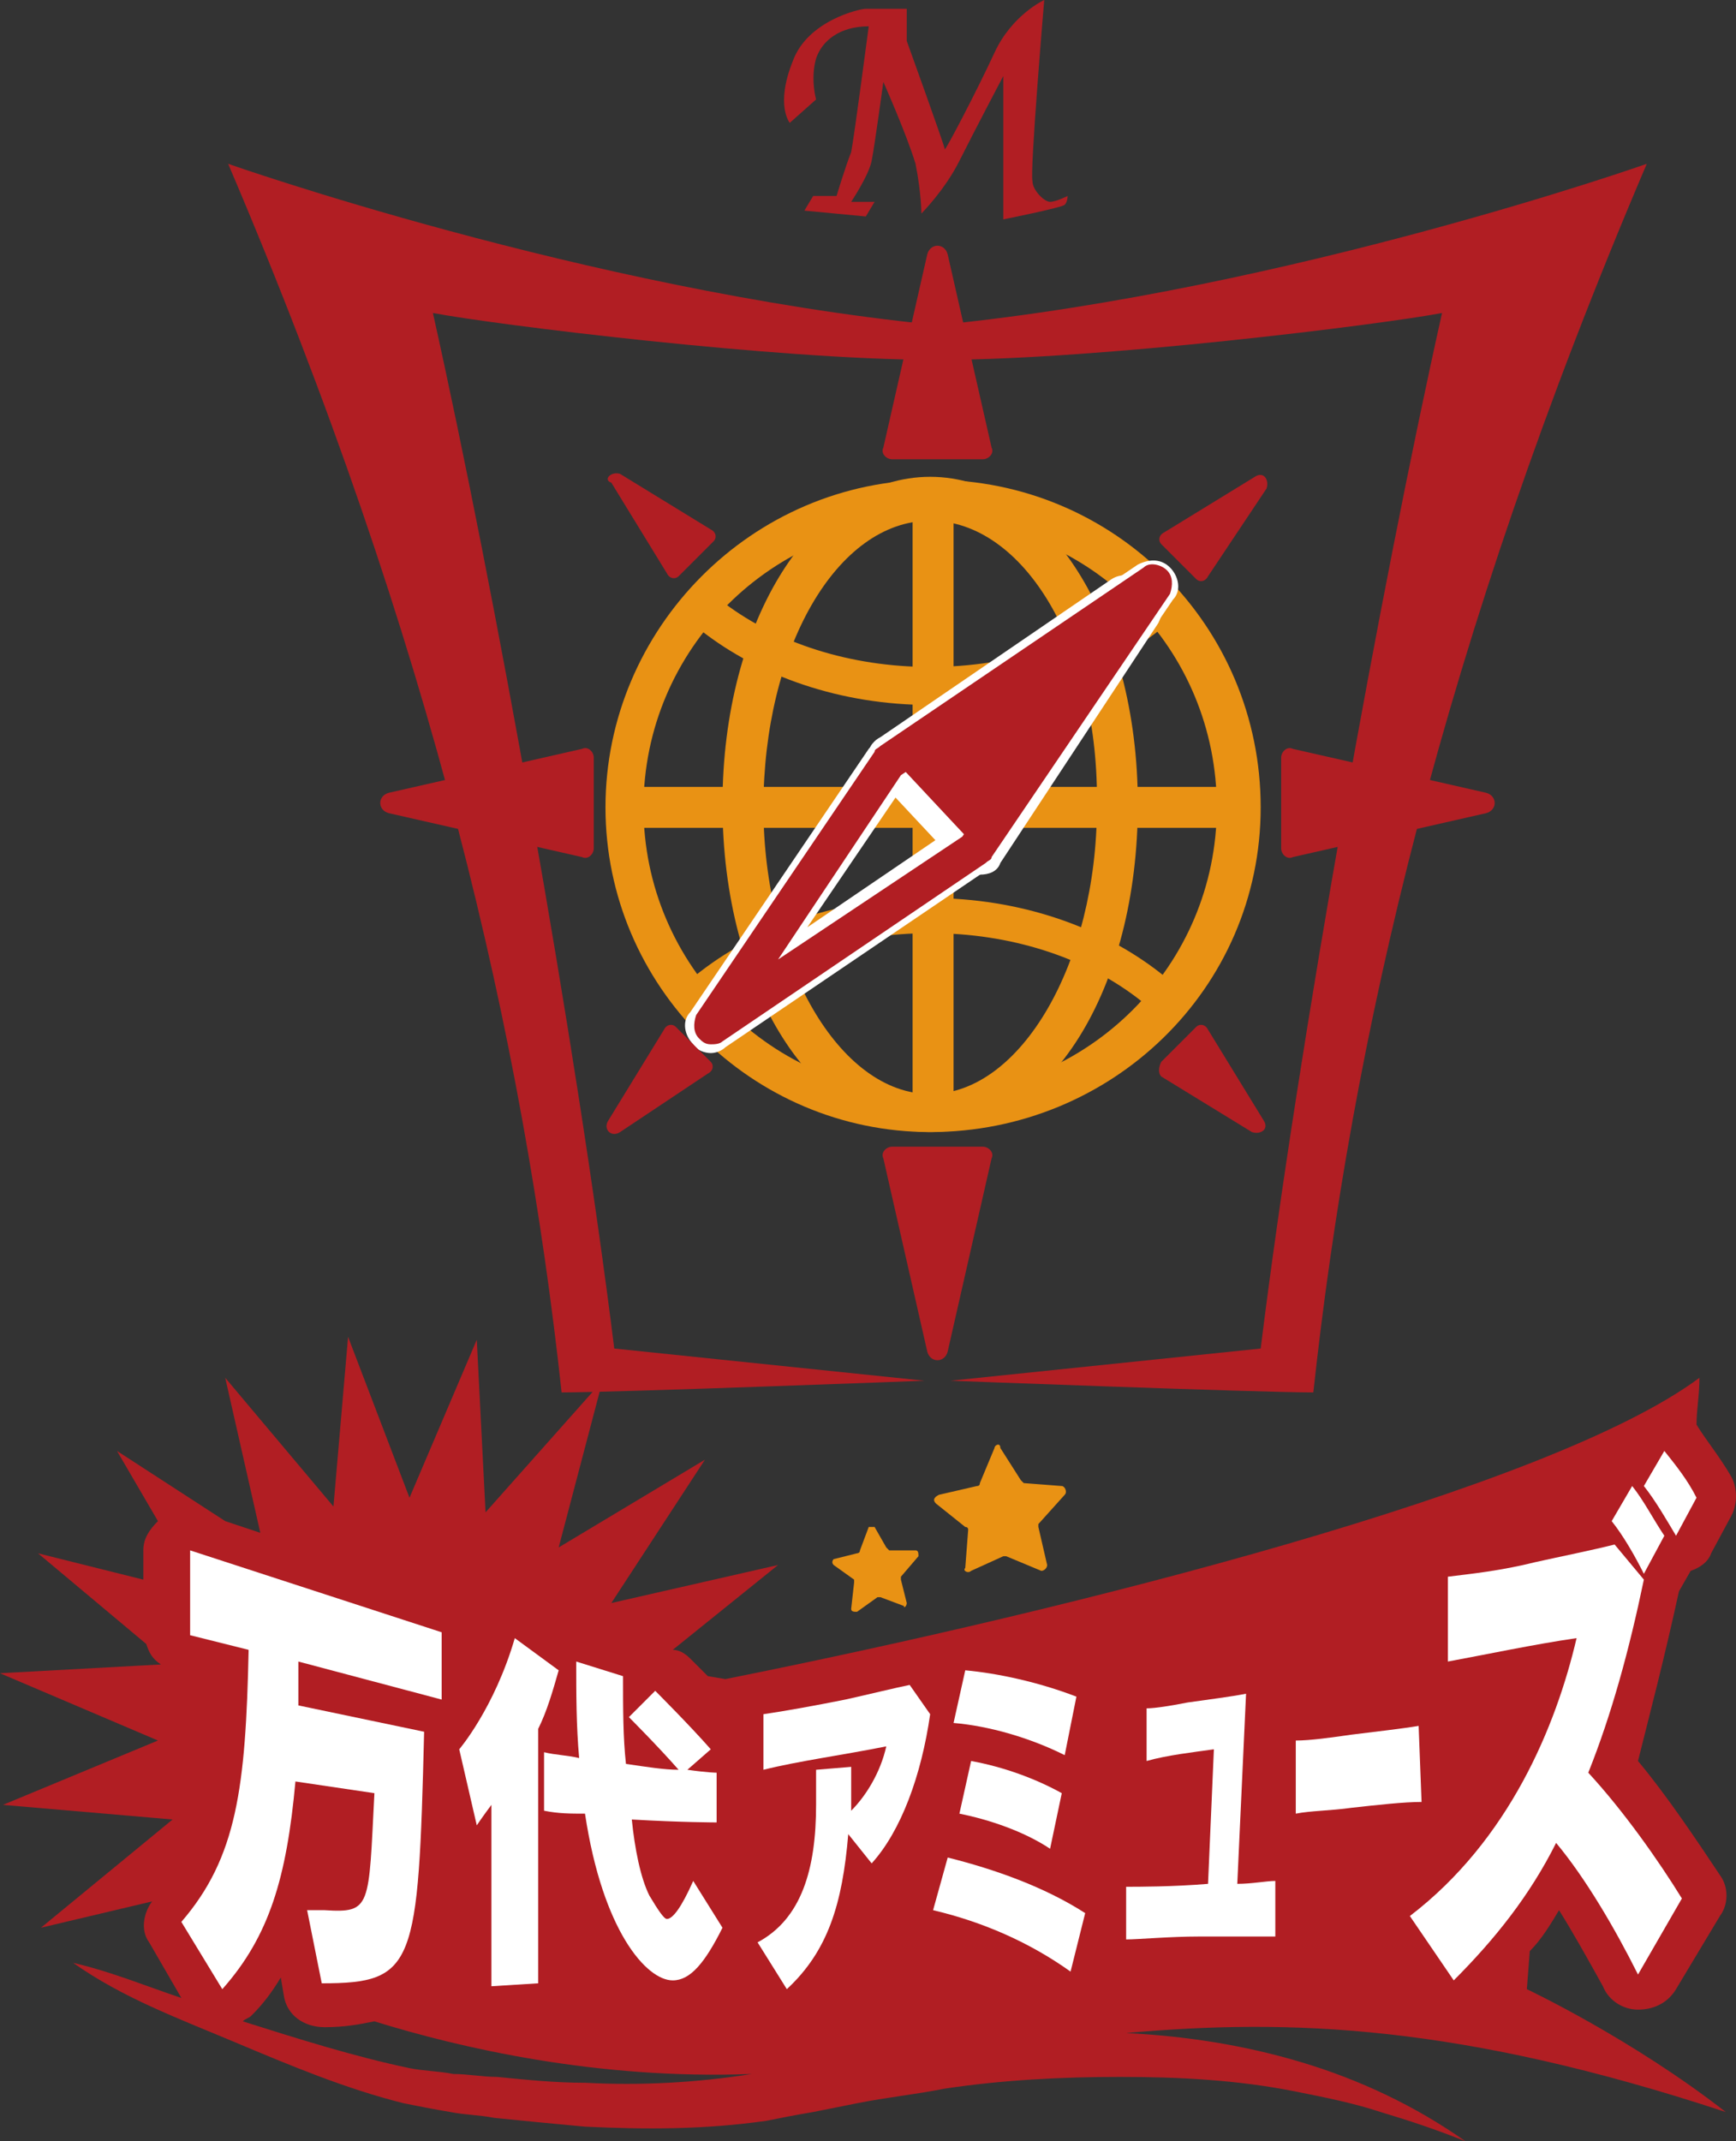
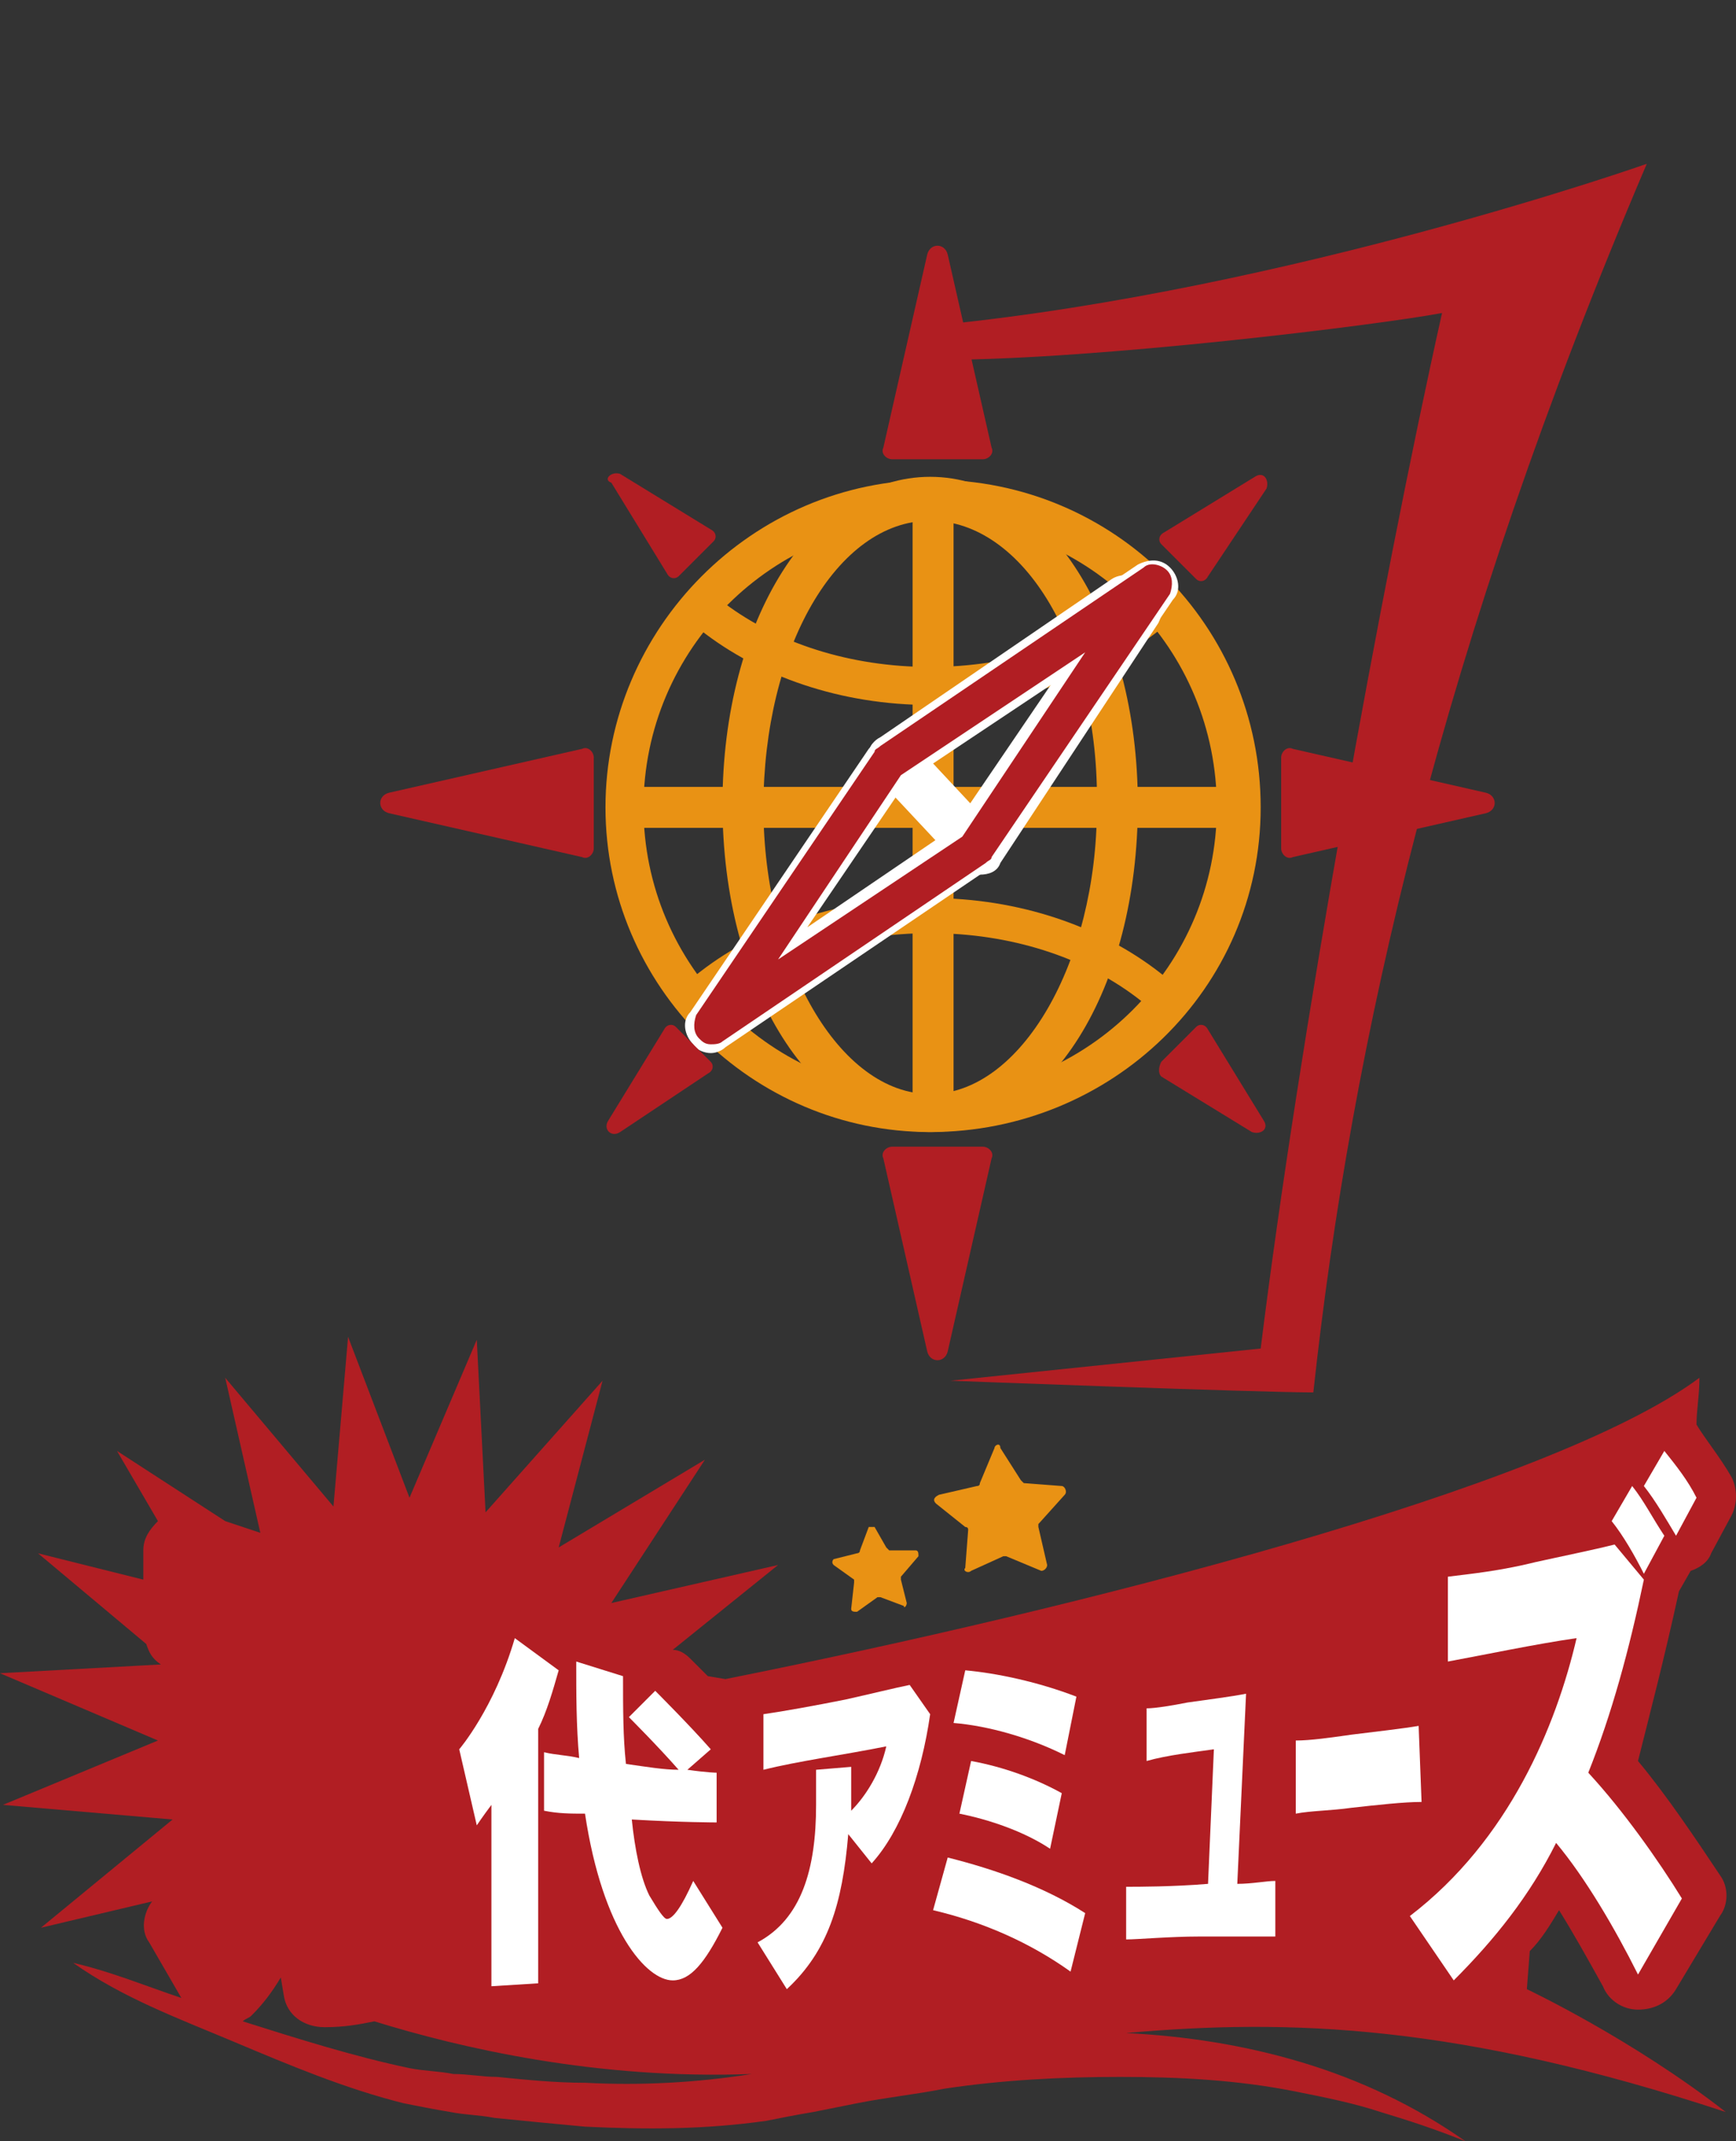
<svg xmlns="http://www.w3.org/2000/svg" id="_レイヤー_1" data-name="レイヤー 1" viewBox="0 0 59.35 73.2">
  <rect x="0" y="0" width="59.35" height="73.2" fill="#333333" stroke="none" />
  <defs>
    <style>
      .cls-1 {
        fill: #fff;
      }

      .cls-2 {
        clip-path: url(#clippath-1);
      }

      .cls-3 {
        fill: #e99214;
      }

      .cls-4 {
        fill: #b11e23;
      }

      .cls-5 {
        clip-path: url(#clippath);
      }

      .cls-6 {
        fill: none;
      }
    </style>
    <clipPath id="clippath">
      <circle class="cls-6" cx="31.8" cy="27.6" r="10.5" />
    </clipPath>
    <clipPath id="clippath-1">
      <circle class="cls-6" cx="31.8" cy="27.6" r="10.5" />
    </clipPath>
  </defs>
  <g>
-     <path class="cls-4" d="m27,4.2l.9-.8s-.2-.7,0-1.4c.2-.6.8-1.1,1.8-1.1,0,0-.5,3.8-.6,4.3-.2.5-.5,1.5-.5,1.5h-.8l-.3.5,2.1.2.3-.5h-.8s.6-.9.7-1.4c.1-.5.4-2.7.4-2.7,0,0,.8,1.8,1.1,2.8.2,1,.2,1.7.2,1.7,0,0,.8-.8,1.3-1.8s1.5-2.9,1.5-2.9v4.9s2-.4,2.1-.5.1-.3.1-.3c0,0-.4.2-.6.2s-.6-.4-.6-.7c-.1-.3.4-6.2.4-6.2,0,0-1.1.5-1.7,1.8-.6,1.3-1.7,3.4-1.7,3.3s-1.3-3.7-1.3-3.7V.3h-1.4c-.2,0-2,.4-2.5,1.8-.6,1.5-.1,2.1-.1,2.1Z" />
    <g>
      <g>
-         <path class="cls-4" d="m31.6,47.2s-10.5.4-12.4.4c-1.3-12-4.4-25.6-11.4-42,0,0,12.2,4.3,24.1,5.5v1.2c-5.3,0-15-1.2-17.1-1.6,2.1,9.4,4.9,24.9,6.2,35.4l10.6,1.1Z" />
        <path class="cls-4" d="m32.5,47.2s10.5.4,12.4.4c1.3-12,4.4-25.6,11.4-42,0,0-12.2,4.3-24.1,5.5v1.2c5.3,0,15-1.2,17.1-1.6-2.1,9.4-4.9,24.9-6.2,35.4l-10.6,1.1Z" />
      </g>
      <g>
        <g>
          <g class="cls-5">
            <path class="cls-3" d="m31.8,24.1c-6.1,0-11.1-3.9-11.1-8.7s5-8.6,11.1-8.6,11.1,3.9,11.1,8.6-4.9,8.7-11.1,8.7Zm0-16.1c-5.5,0-9.9,3.3-9.9,7.4s4.4,7.4,9.9,7.4,9.9-3.3,9.9-7.4-4.4-7.4-9.9-7.4Z" />
          </g>
          <g class="cls-2">
            <path class="cls-3" d="m31.8,48c-6.1,0-11.1-3.9-11.1-8.7s5-8.6,11.1-8.6,11.1,3.9,11.1,8.6-4.9,8.7-11.1,8.7Zm0-16.1c-5.5,0-9.9,3.3-9.9,7.4s4.4,7.4,9.9,7.4,9.9-3.3,9.9-7.4-4.4-7.4-9.9-7.4Z" />
          </g>
        </g>
        <path class="cls-3" d="m31.8,38.7c-6.1,0-11.1-5-11.1-11.1s5-11.2,11.2-11.2,11.2,5,11.2,11.2-5.1,11.1-11.3,11.1Zm0-20.9c-5.4,0-9.8,4.4-9.8,9.8s4.4,9.8,9.8,9.8,9.8-4.4,9.8-9.8-4.3-9.8-9.8-9.8Z" />
        <path class="cls-3" d="m31.8,38.7c-4,0-7.1-4.9-7.1-11.2s3.1-11.2,7.1-11.2,7.1,4.9,7.1,11.2-3,11.2-7.1,11.2Zm0-20.9c-3.2,0-5.7,4.4-5.7,9.8,0,5.3,2.6,9.8,5.7,9.8s5.7-4.5,5.7-9.8c.1-5.5-2.5-9.8-5.7-9.8Z" />
        <rect class="cls-3" x="31.2" y="16.6" width="1.4" height="21.4" />
        <rect class="cls-3" x="21.4" y="26.9" width="21.3" height="1.4" />
      </g>
      <g>
        <path class="cls-4" d="m30.5,15.7h3.1c.2,0,.4-.2.3-.4l-1.5-6.6c-.1-.4-.6-.4-.7,0l-1.5,6.6c-.1.2.1.4.3.4Z" />
        <path class="cls-4" d="m33.6,39.2h-3.1c-.2,0-.4.2-.3.4l1.5,6.6c.1.4.6.4.7,0l1.5-6.6c.1-.2-.1-.4-.3-.4Z" />
      </g>
      <g>
        <path class="cls-4" d="m21.2,16.2l3.1,1.9c.2.1.2.3.1.4l-1.2,1.2c-.1.1-.3.1-.4-.1l-1.9-3.1c-.3-.1,0-.4.3-.3Z" />
        <path class="cls-4" d="m39.7,36.3l1.2-1.2c.1-.1.3-.1.4.1l1.9,3.1c.2.3-.1.5-.4.4l-3.1-1.9c-.1-.1-.1-.3,0-.5Z" />
      </g>
      <g>
        <path class="cls-4" d="m20.3,29v-3.1c0-.2-.2-.4-.4-.3l-6.6,1.5c-.4.1-.4.6,0,.7l6.6,1.5c.2.1.4-.1.4-.3Z" />
        <path class="cls-4" d="m43.8,25.9v3.1c0,.2.2.4.4.3l6.6-1.5c.4-.1.4-.6,0-.7l-6.6-1.5c-.2-.1-.4.1-.4.3Z" />
      </g>
      <g>
        <g>
          <path class="cls-1" d="m24.3,36c-.2,0-.5-.1-.6-.3-.3-.3-.4-.8-.1-1.1l6.1-9c.1-.1.1-.2.2-.2l9-6.1c.4-.2.8-.2,1.1.1s.4.8.1,1.1l-6.1,9c-.1.1-.1.2-.2.2l-9,6.1c-.1.1-.3.2-.5.2Zm6.7-9.3l-3.4,5,5-3.4,3.4-5-5,3.4Z" />
          <path class="cls-1" d="m33.5,29.9c-.2,0-.5-.1-.7-.3l-2.9-3.1c-.2-.2-.3-.5-.2-.7,0-.3.2-.5.4-.6l7.9-5.4c.3-.2.8-.2,1.1.1l.3.2c.4.3.4.8.2,1.2l-5.4,8.2c-.1.3-.4.4-.7.4h0Zm-1.6-3.8l1.4,1.5,2.8-4.3-4.2,2.8Z" />
        </g>
        <g>
          <path class="cls-4" d="m24.3,35.7c-.2,0-.3-.1-.4-.2-.2-.2-.2-.5-.1-.8l6.1-9c0-.1.1-.1.2-.2l9-6.1c.2-.2.6-.1.8.1.2.2.2.5.1.8l-6.1,9c0,.1-.1.1-.2.2l-9,6.1c-.1.1-.3.1-.4.1Zm6.5-9.2l-4.2,6.3,6.3-4.2,4.2-6.3-6.3,4.2Z" />
-           <polygon class="cls-4" points="30.6 26 33.5 29.1 38.8 20.9 38.5 20.6 30.6 26" />
        </g>
      </g>
      <g>
        <path class="cls-4" d="m20.8,38.3l1.9-3.1c.1-.2.3-.2.4-.1l1.2,1.2c.1.1.1.3-.1.4l-3,2c-.3.2-.6-.1-.4-.4Z" />
        <path class="cls-4" d="m40.9,19.8l-1.2-1.2c-.1-.1-.1-.3.1-.4l3.1-1.9c.3-.2.5.1.4.4l-2,3c-.1.2-.3.2-.4.1Z" />
      </g>
    </g>
  </g>
  <path class="cls-4" d="m57.4,54.4l.4-.7c.3-.1.6-.3.7-.6l.7-1.3c.2-.4.2-.9,0-1.3-.4-.7-.9-1.3-1.2-1.8,0-.5.1-1,.1-1.6-5.1,3.8-21.3,7.9-33.3,10.3l-.6-.1c-.3-.3-.6-.6-.6-.6-.2-.2-.4-.3-.6-.3l3.6-2.9-5.7,1.3,3.2-4.9-5,3,1.5-5.7-4,4.5-.3-5.9-2.3,5.4-2.1-5.5-.5,5.8-3.7-4.4,1.2,5.3-1.2-.4-3.7-2.4,1.4,2.4c-.3.3-.5.6-.5,1v1l-3.6-.9,3.7,3.1c.1.3.2.5.5.7l-5.5.3,5.4,2.3L.1,61.7l5.8.5-4.5,3.7,3.8-.9c-.3.4-.4,1-.1,1.4l1.1,1.9c-1.2-.4-2.4-.9-3.7-1.2,1.7,1.2,3.6,1.9,5.5,2.7,1.9.8,3.8,1.6,5.8,2.1.5.1,1,.2,1.6.3.5.1,1,.1,1.5.2,1,.1,2,.2,3.1.3,2.1.1,4.1.1,6.2-.2.5-.1,1-.2,1.6-.3l1.5-.3c1-.2,2-.3,3-.5,2-.3,4-.4,6-.4s4,.1,6,.5c1,.2,2,.4,2.9.7,1,.3,1.9.6,2.9,1-1.7-1.2-3.6-2.1-5.6-2.7s-4-.9-6-1c5.6-.5,11.4-.3,20.5,2.7-3.2-2.5-6.8-4.2-6.8-4.2l.1-1.3c.4-.4.7-.9,1-1.4.5.8,1,1.7,1.5,2.6.2.5.7.8,1.2.8s1-.2,1.3-.7l1.5-2.5c.3-.4.3-1,0-1.4-.8-1.2-1.8-2.7-2.8-3.9.4-1.6.9-3.5,1.4-5.8q0,.1,0,0Zm-37.4,16.8c-1,0-2-.1-3-.2-.5,0-1-.1-1.5-.1-.5-.1-1-.1-1.5-.2-1.9-.4-3.8-1-5.7-1.6.1-.1.2-.1.3-.2.4-.4.7-.8,1-1.3l.1.6c.1.7.7,1.1,1.4,1.1h0c.7,0,1.2-.1,1.7-.2,2.9.9,7.6,2,12.9,1.8-1.9.3-3.8.4-5.7.3Z" />
  <g>
    <g>
-       <path class="cls-1" d="m10.5,65.3h.6c1.6.1,1.5-.1,1.7-4l-2.7-.4c-.3,3.3-.9,5.3-2.5,7.1l-1.4-2.3c1.9-2.2,2.2-4.6,2.3-9.3l-2-.5v-2.9l8.6,2.8v2.3l-4.9-1.3v1.5l4.3.9c-.2,8-.3,8.6-3.5,8.6l-.5-2.5Z" />
      <path class="cls-1" d="m16.8,67.9v-6.2c-.3.4-.5.7-.5.7l-.6-2.6s1.2-1.4,1.9-3.8l1.5,1.1c-.2.7-.4,1.4-.7,2v8.7l-1.6.1Zm7.9-2c-.6,1.2-1.1,1.8-1.7,1.8-.9,0-2.4-1.7-3-5.7-.5,0-.9,0-1.4-.1v-2c.4.1.8.1,1.2.2-.1-1.1-.1-2.2-.1-3.3l1.6.5c0,1.1,0,2.1.1,3,.7.1,1.3.2,1.8.2-.7-.8-1.7-1.8-1.7-1.8l.9-.9s1.2,1.2,1.9,2l-.8.7c.7.1,1,.1,1,.1v1.7s-1.2,0-2.9-.1c.1,1,.3,2,.6,2.6.3.5.5.8.6.8.2,0,.5-.4.9-1.3l1,1.6Z" />
    </g>
    <g>
      <path class="cls-1" d="m29,62.7c-.2,2.4-.7,4-2.1,5.3l-1-1.6c1.5-.8,2-2.5,2-4.7v-1.2l1.2-.1v1.5c.5-.5,1-1.3,1.2-2.2-1.5.3-3,.5-4.2.8v-1.9c.7-.1,1.8-.3,2.8-.5.9-.2,1.7-.4,2.2-.5l.7,1c-.3,2.1-1,4-2,5.1l-.8-1Z" />
      <path class="cls-1" d="m36.6,67.4c-1.4-1-3-1.7-4.7-2.1l.5-1.8c1.6.4,3.3,1,4.7,1.9l-.5,2Zm-.2-7.4c-1.2-.6-2.6-1-3.8-1.1l.4-1.8c1.1.1,2.5.4,3.8.9l-.4,2Zm-.5,3.2c-.9-.6-2.1-1-3.1-1.2l.4-1.8c1.1.2,2.2.6,3.1,1.1l-.4,1.9Z" />
      <path class="cls-1" d="m43.6,66.2h-2.6c-1,0-2.1.1-2.5.1v-1.8c.4,0,1.6,0,2.8-.1l.2-4.6c-.7.1-1.6.2-2.3.4v-1.8c.3,0,.9-.1,1.4-.2.7-.1,1.5-.2,2-.3l-.3,6.5c.5,0,1-.1,1.3-.1v1.9Z" />
      <path class="cls-1" d="m48.6,61.6c-.6,0-1.5.1-2.4.2-.7.1-1.4.1-1.9.2v-2.5c.5,0,1.2-.1,1.9-.2.8-.1,1.7-.2,2.3-.3l.1,2.6Z" />
      <path class="cls-1" d="m56,67.5c-.8-1.6-1.8-3.3-2.8-4.5-.9,1.8-2.1,3.3-3.5,4.7l-1.5-2.2c3.4-2.6,5-6.5,5.7-9.5-1.4.2-3.3.6-4.4.8v-2.9c.8-.1,1.8-.2,3-.5.9-.2,1.9-.4,2.7-.6l1,1.2c-.5,2.4-1.1,4.6-1.9,6.6,1.2,1.3,2.4,3,3.2,4.3l-1.5,2.6Zm.2-13.7c-.3-.6-.7-1.3-1.1-1.8l.7-1.2c.4.5.7,1.1,1.1,1.7l-.7,1.3Zm1.1-1.3c-.3-.5-.7-1.2-1.1-1.7l.7-1.2c.4.5.8,1,1.1,1.6l-.7,1.3Z" />
    </g>
  </g>
  <g>
    <path class="cls-3" d="m34.2,49.5l.7,1.1.1.1,1.3.1c.1,0,.2.2.1.3l-.9,1v.1l.3,1.3c0,.1-.1.2-.2.2l-1.2-.5h-.1l-1.1.5c-.1.1-.3,0-.2-.1l.1-1.3q0-.1-.1-.1l-1-.8c-.1-.1-.1-.2.1-.3l1.3-.3q.1,0,.1-.1l.5-1.2c0-.1.2-.2.2,0Z" />
    <path class="cls-3" d="m29.9,52.2l.4.7.1.1h.9c.1,0,.1.1.1.2l-.6.7v.1l.2.8c0,.1-.1.2-.1.1l-.8-.3h-.1l-.7.5c-.1,0-.2,0-.2-.1l.1-.9v-.1l-.7-.5c-.1-.1,0-.2,0-.2l.8-.2s.1,0,.1-.1l.3-.8c.1,0,.2,0,.2,0Z" />
  </g>
</svg>